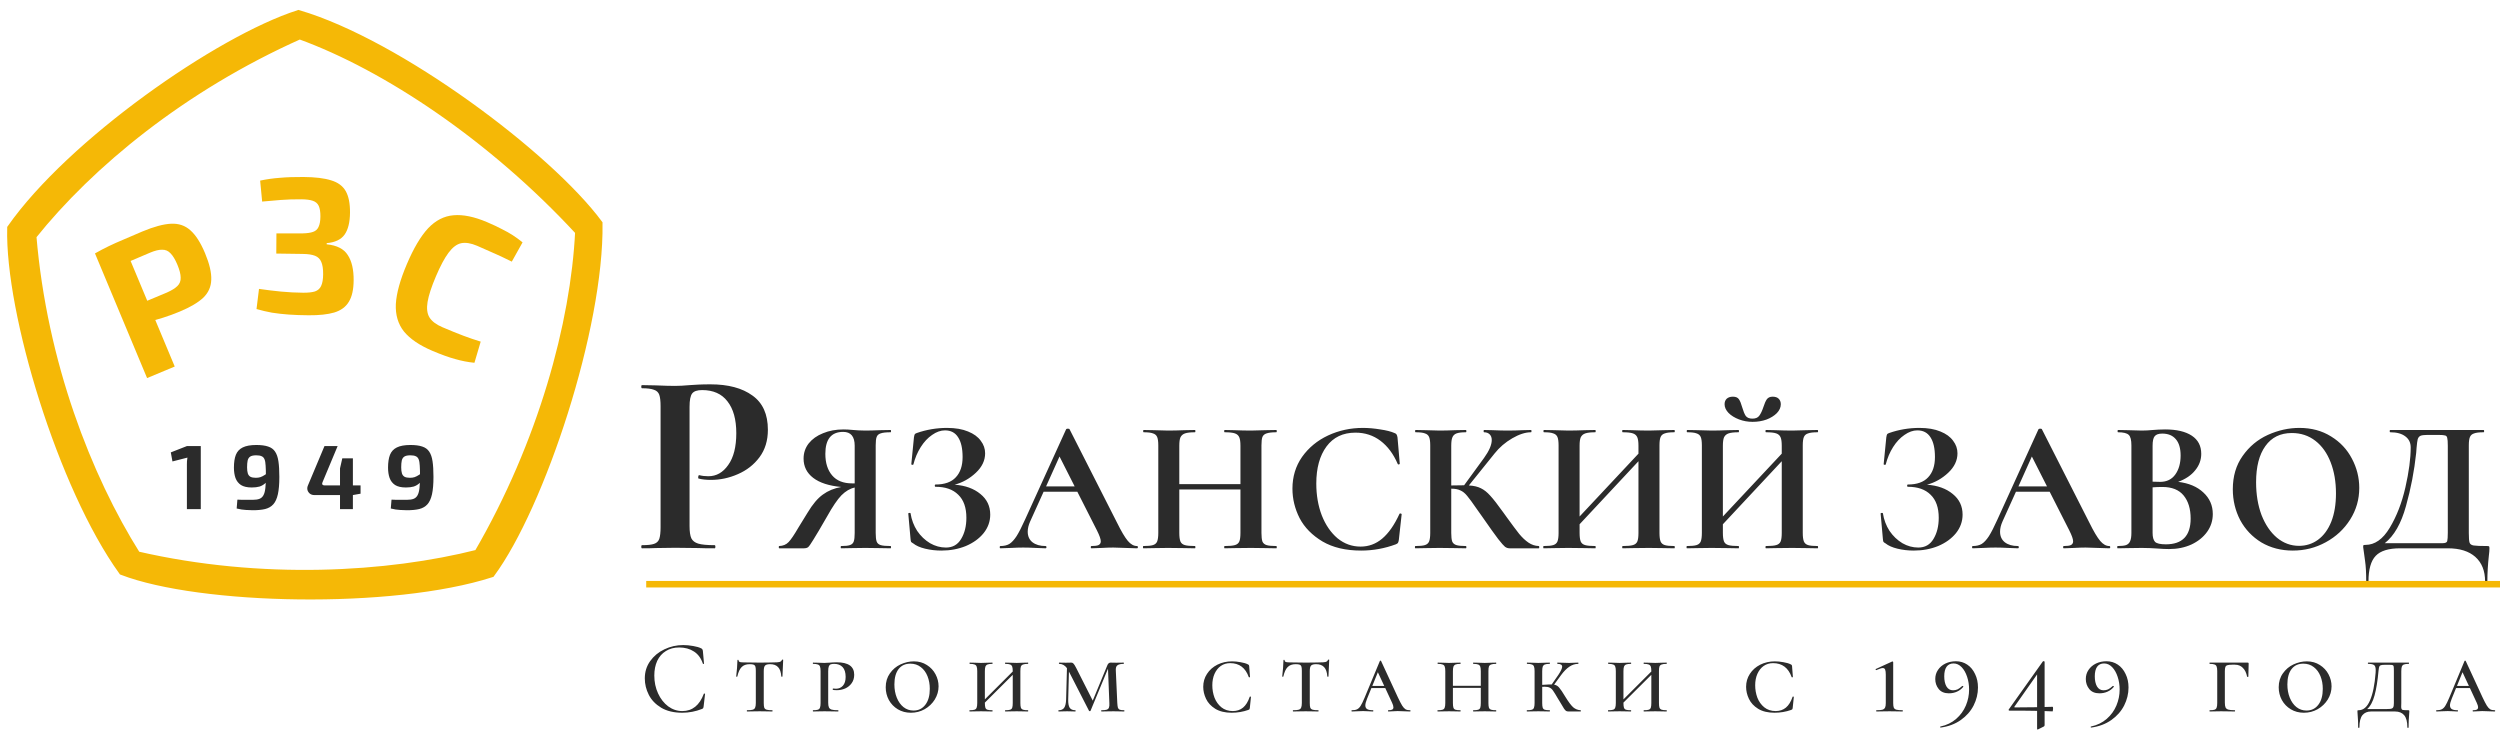
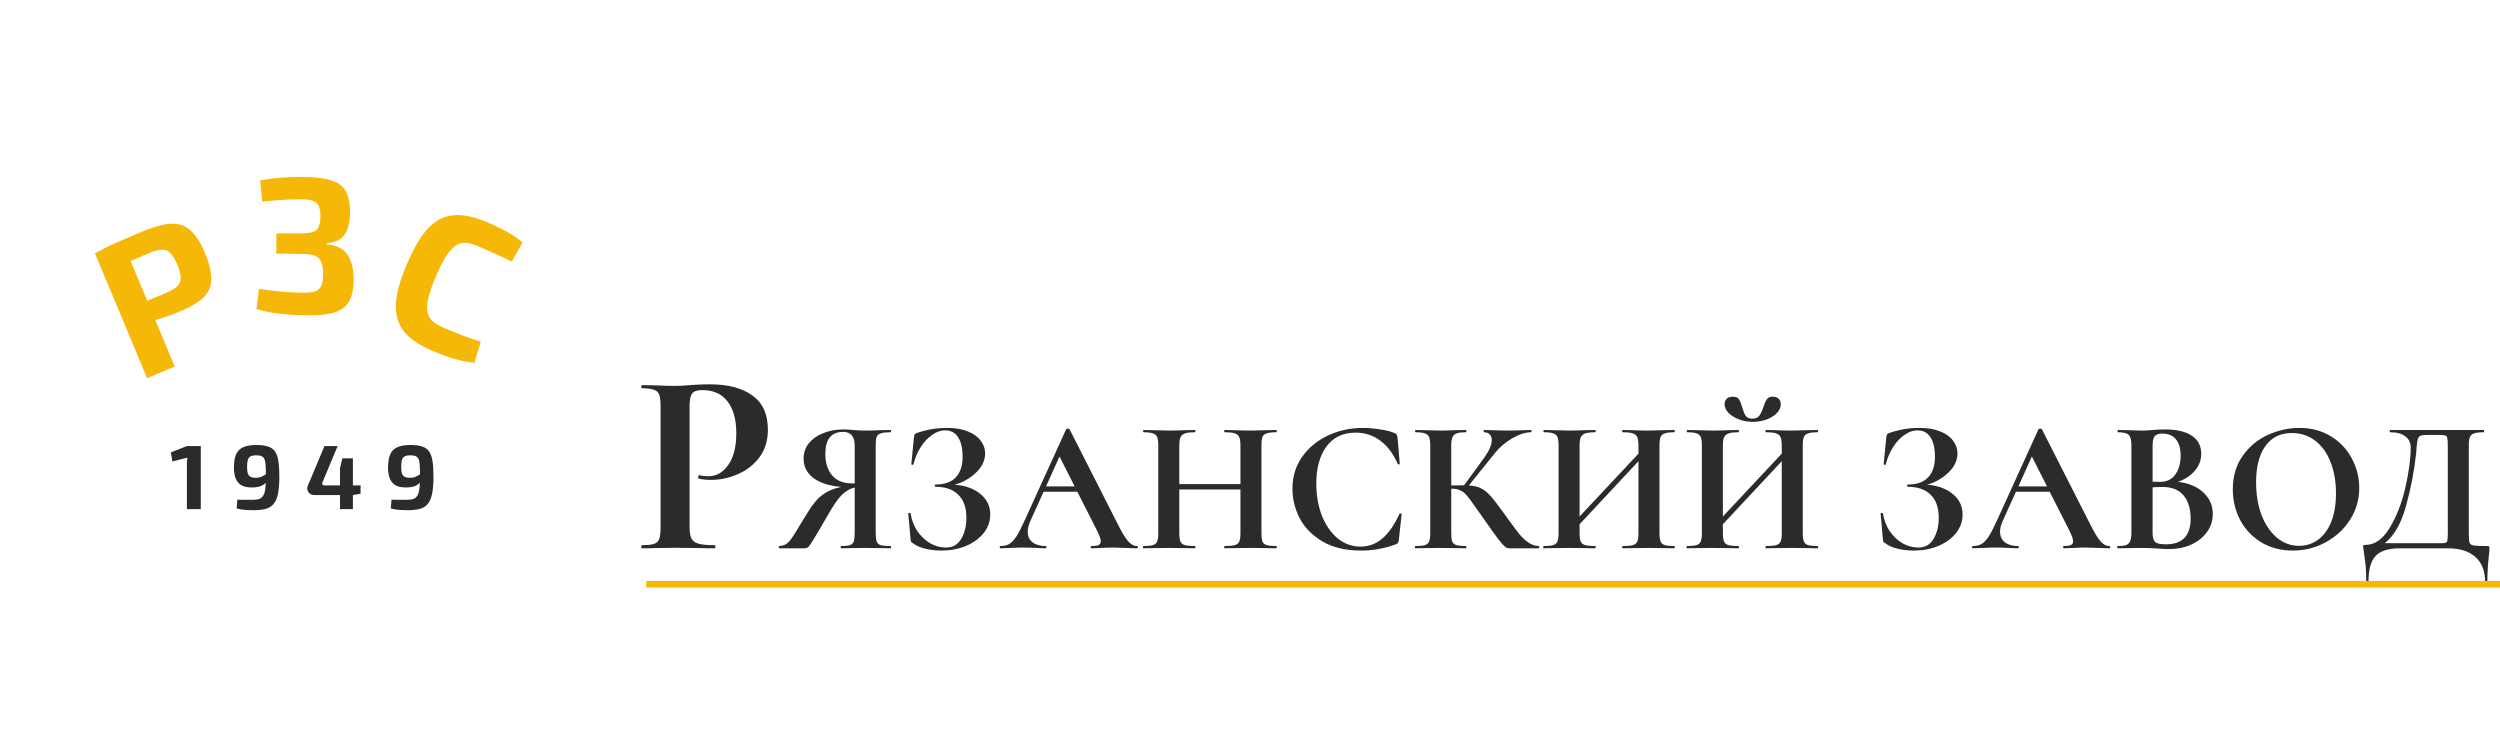
<svg xmlns="http://www.w3.org/2000/svg" width="383" height="113" viewBox="0 0 383 113" fill="none">
  <path d="M105.64 80.6C105.64 81.453 105.733 82.08 105.92 82.48C106.107 82.853 106.453 83.12 106.96 83.28C107.493 83.44 108.333 83.52 109.48 83.52C109.56 83.52 109.6 83.6 109.6 83.76C109.6 83.92 109.56 84 109.48 84C108.387 84 107.533 83.987 106.92 83.96L103.44 83.92L100.52 83.96C99.987 83.987 99.267 84 98.36 84C98.28 84 98.24 83.92 98.24 83.76C98.24 83.6 98.28 83.52 98.36 83.52C99.213 83.52 99.827 83.453 100.2 83.32C100.6 83.187 100.867 82.933 101 82.56C101.133 82.16 101.2 81.56 101.2 80.76V62.24C101.2 61.44 101.133 60.853 101 60.48C100.867 60.107 100.6 59.853 100.2 59.72C99.8 59.56 99.187 59.48 98.36 59.48C98.28 59.48 98.24 59.4 98.24 59.24C98.24 59.08 98.28 59 98.36 59L100.48 59.04C101.707 59.093 102.68 59.12 103.4 59.12C104.04 59.12 104.8 59.08 105.68 59C106.027 58.973 106.467 58.947 107 58.92C107.533 58.893 108.147 58.88 108.84 58.88C111.56 58.88 113.707 59.453 115.28 60.6C116.853 61.72 117.64 63.467 117.64 65.84C117.64 67.493 117.213 68.893 116.36 70.04C115.507 71.187 114.4 72.053 113.04 72.64C111.707 73.227 110.333 73.52 108.92 73.52C108.2 73.52 107.573 73.453 107.04 73.32C106.987 73.32 106.96 73.253 106.96 73.12C106.96 73.04 106.973 72.96 107 72.88C107.053 72.8 107.107 72.773 107.16 72.8C107.56 72.907 108.013 72.96 108.52 72.96C109.747 72.96 110.76 72.387 111.56 71.24C112.387 70.093 112.8 68.467 112.8 66.36C112.8 64.253 112.347 62.627 111.44 61.48C110.56 60.333 109.267 59.76 107.56 59.76C106.813 59.76 106.307 59.933 106.04 60.28C105.773 60.627 105.64 61.307 105.64 62.32V80.6ZM136.448 83.652C136.487 83.652 136.506 83.71 136.506 83.826C136.506 83.942 136.487 84 136.448 84C135.752 84 135.201 83.99 134.795 83.971L132.562 83.942L130.387 83.971C130.02 83.99 129.517 84 128.879 84C128.821 84 128.792 83.942 128.792 83.826C128.792 83.71 128.821 83.652 128.879 83.652C129.498 83.652 129.943 83.604 130.213 83.507C130.503 83.41 130.697 83.227 130.793 82.956C130.89 82.685 130.938 82.25 130.938 81.651V74.691C130.223 74.846 129.546 75.242 128.908 75.88C128.29 76.518 127.555 77.601 126.704 79.128C125.718 80.849 125.022 82.028 124.616 82.666C124.23 83.304 123.959 83.691 123.804 83.826C123.65 83.942 123.437 84 123.166 84H119.367C119.329 84 119.309 83.942 119.309 83.826C119.309 83.71 119.329 83.652 119.367 83.652C119.967 83.633 120.45 83.43 120.817 83.043C121.185 82.656 121.687 81.912 122.325 80.81L123.717 78.548C124.491 77.253 125.274 76.325 126.066 75.764C126.859 75.184 127.797 74.797 128.879 74.604C127.004 74.43 125.573 73.966 124.587 73.212C123.601 72.458 123.108 71.472 123.108 70.254C123.108 69.384 123.369 68.611 123.891 67.934C124.433 67.257 125.167 66.735 126.095 66.368C127.023 65.981 128.067 65.788 129.227 65.788C129.653 65.788 130.155 65.817 130.735 65.875C130.967 65.894 131.238 65.914 131.547 65.933C131.857 65.952 132.195 65.962 132.562 65.962C133.162 65.962 133.906 65.943 134.795 65.904L136.448 65.875C136.487 65.875 136.506 65.933 136.506 66.049C136.506 66.165 136.487 66.223 136.448 66.223C135.733 66.223 135.221 66.281 134.911 66.397C134.602 66.494 134.399 66.677 134.302 66.948C134.206 67.199 134.157 67.625 134.157 68.224V81.651C134.157 82.25 134.206 82.685 134.302 82.956C134.399 83.227 134.602 83.41 134.911 83.507C135.221 83.604 135.733 83.652 136.448 83.652ZM126.443 69.529C126.443 70.921 126.791 72.023 127.487 72.835C128.183 73.647 129.198 74.053 130.532 74.053H130.938V68.282C130.938 66.871 130.349 66.165 129.169 66.165C127.352 66.165 126.443 67.286 126.443 69.529ZM146.252 74.256C147.876 74.372 149.191 74.846 150.196 75.677C151.202 76.489 151.704 77.543 151.704 78.838C151.704 79.882 151.366 80.829 150.689 81.68C150.013 82.511 149.104 83.169 147.963 83.652C146.823 84.116 145.576 84.348 144.222 84.348C143.352 84.348 142.521 84.251 141.728 84.058C140.936 83.865 140.327 83.594 139.901 83.246C139.727 83.149 139.621 83.072 139.582 83.014C139.544 82.937 139.515 82.792 139.495 82.579L139.147 78.664C139.147 78.625 139.196 78.596 139.292 78.577C139.408 78.558 139.476 78.577 139.495 78.635C139.65 79.621 139.988 80.52 140.51 81.332C141.052 82.125 141.709 82.753 142.482 83.217C143.256 83.662 144.068 83.884 144.918 83.884C145.943 83.884 146.716 83.449 147.238 82.579C147.78 81.69 148.05 80.607 148.05 79.331C148.05 77.765 147.635 76.586 146.803 75.793C145.991 74.981 144.831 74.575 143.323 74.575C143.246 74.575 143.207 74.517 143.207 74.401C143.207 74.285 143.246 74.227 143.323 74.227C144.715 74.227 145.75 73.86 146.426 73.125C147.122 72.39 147.47 71.356 147.47 70.022C147.47 68.688 147.238 67.673 146.774 66.977C146.33 66.281 145.663 65.933 144.773 65.933C144.116 65.933 143.459 66.165 142.801 66.629C142.144 67.074 141.564 67.692 141.061 68.485C140.559 69.278 140.182 70.167 139.93 71.153C139.911 71.211 139.853 71.23 139.756 71.211C139.66 71.192 139.611 71.163 139.611 71.124L140.017 67.006C140.056 66.774 140.095 66.619 140.133 66.542C140.172 66.465 140.278 66.397 140.452 66.339C141.941 65.817 143.488 65.556 145.092 65.556C146.368 65.556 147.441 65.74 148.311 66.107C149.181 66.455 149.829 66.929 150.254 67.528C150.699 68.108 150.921 68.746 150.921 69.442C150.921 70.544 150.448 71.54 149.5 72.429C148.553 73.318 147.47 73.927 146.252 74.256ZM174.179 83.652C174.275 83.652 174.324 83.71 174.324 83.826C174.324 83.942 174.275 84 174.179 84C173.792 84 173.193 83.981 172.381 83.942C171.53 83.903 170.921 83.884 170.554 83.884C170.07 83.884 169.481 83.903 168.785 83.942C168.127 83.981 167.605 84 167.219 84C167.141 84 167.103 83.942 167.103 83.826C167.103 83.71 167.141 83.652 167.219 83.652C167.721 83.652 168.079 83.604 168.292 83.507C168.524 83.391 168.64 83.198 168.64 82.927C168.64 82.598 168.446 82.047 168.06 81.274L165.044 75.329H159.882L157.823 79.882C157.571 80.443 157.446 80.965 157.446 81.448C157.446 82.144 157.687 82.685 158.171 83.072C158.673 83.459 159.34 83.652 160.172 83.652C160.268 83.652 160.317 83.71 160.317 83.826C160.317 83.942 160.268 84 160.172 84C159.824 84 159.321 83.981 158.664 83.942C157.929 83.903 157.291 83.884 156.75 83.884C156.228 83.884 155.599 83.903 154.865 83.942C154.207 83.981 153.676 84 153.27 84C153.192 84 153.154 83.942 153.154 83.826C153.154 83.71 153.192 83.652 153.27 83.652C153.811 83.652 154.265 83.546 154.633 83.333C155 83.101 155.367 82.705 155.735 82.144C156.102 81.564 156.537 80.713 157.04 79.592L163.333 65.759C163.371 65.701 163.458 65.672 163.594 65.672C163.748 65.672 163.835 65.701 163.855 65.759L171.105 80.027C171.781 81.4 172.342 82.347 172.787 82.869C173.231 83.391 173.695 83.652 174.179 83.652ZM160.259 74.517H164.638L162.318 69.935L160.259 74.517ZM195.517 83.652C195.575 83.652 195.604 83.71 195.604 83.826C195.604 83.942 195.575 84 195.517 84C194.841 84 194.299 83.99 193.893 83.971L191.66 83.942L189.05 83.971C188.702 83.99 188.229 84 187.629 84C187.571 84 187.542 83.942 187.542 83.826C187.542 83.71 187.571 83.652 187.629 83.652C188.345 83.652 188.867 83.604 189.195 83.507C189.524 83.41 189.746 83.227 189.862 82.956C189.978 82.685 190.036 82.25 190.036 81.651V74.981H180.669V81.651C180.669 82.231 180.727 82.666 180.843 82.956C180.959 83.227 181.182 83.41 181.51 83.507C181.839 83.604 182.361 83.652 183.076 83.652C183.115 83.652 183.134 83.71 183.134 83.826C183.134 83.942 183.115 84 183.076 84C182.4 84 181.858 83.99 181.452 83.971L178.929 83.942L176.754 83.971C176.368 83.99 175.836 84 175.159 84C175.121 84 175.101 83.942 175.101 83.826C175.101 83.71 175.121 83.652 175.159 83.652C175.836 83.652 176.329 83.604 176.638 83.507C176.948 83.41 177.16 83.227 177.276 82.956C177.392 82.666 177.45 82.231 177.45 81.651V68.224C177.45 67.644 177.392 67.219 177.276 66.948C177.16 66.677 176.948 66.494 176.638 66.397C176.348 66.281 175.875 66.223 175.217 66.223C175.159 66.223 175.13 66.165 175.13 66.049C175.13 65.933 175.159 65.875 175.217 65.875L176.783 65.904C177.673 65.943 178.388 65.962 178.929 65.962C179.664 65.962 180.515 65.943 181.481 65.904L183.076 65.875C183.115 65.875 183.134 65.933 183.134 66.049C183.134 66.165 183.115 66.223 183.076 66.223C182.38 66.223 181.868 66.281 181.539 66.397C181.211 66.513 180.979 66.716 180.843 67.006C180.727 67.277 180.669 67.702 180.669 68.282V74.169H190.036V68.282C190.036 67.702 189.978 67.277 189.862 67.006C189.746 66.716 189.524 66.513 189.195 66.397C188.867 66.281 188.345 66.223 187.629 66.223C187.571 66.223 187.542 66.165 187.542 66.049C187.542 65.933 187.571 65.875 187.629 65.875L189.05 65.904C190.017 65.943 190.887 65.962 191.66 65.962C192.182 65.962 192.927 65.943 193.893 65.904L195.517 65.875C195.575 65.875 195.604 65.933 195.604 66.049C195.604 66.165 195.575 66.223 195.517 66.223C194.86 66.223 194.367 66.281 194.038 66.397C193.729 66.494 193.516 66.677 193.4 66.948C193.304 67.219 193.255 67.644 193.255 68.224V81.651C193.255 82.231 193.304 82.666 193.4 82.956C193.516 83.227 193.729 83.41 194.038 83.507C194.348 83.604 194.841 83.652 195.517 83.652ZM208.79 65.556C209.64 65.556 210.53 65.633 211.458 65.788C212.386 65.923 213.111 66.107 213.633 66.339C213.807 66.397 213.913 66.474 213.952 66.571C214.01 66.648 214.058 66.793 214.097 67.006L214.445 71.037C214.445 71.095 214.396 71.134 214.3 71.153C214.203 71.172 214.145 71.143 214.126 71.066C213.468 69.539 212.589 68.359 211.487 67.528C210.385 66.697 209.109 66.281 207.659 66.281C205.745 66.281 204.266 66.987 203.222 68.398C202.178 69.809 201.656 71.704 201.656 74.082C201.656 75.861 201.936 77.485 202.497 78.954C203.077 80.423 203.879 81.593 204.904 82.463C205.948 83.314 207.127 83.739 208.442 83.739C209.679 83.739 210.781 83.333 211.748 82.521C212.734 81.69 213.613 80.433 214.387 78.751C214.406 78.674 214.464 78.645 214.561 78.664C214.677 78.683 214.735 78.722 214.735 78.78L214.3 82.724C214.261 82.956 214.213 83.111 214.155 83.188C214.116 83.246 214.01 83.314 213.836 83.391C212.115 84.029 210.346 84.348 208.529 84.348C206.17 84.348 204.198 83.884 202.613 82.956C201.027 82.009 199.858 80.82 199.104 79.389C198.369 77.939 198.002 76.431 198.002 74.865C198.002 73.028 198.495 71.404 199.481 69.993C200.486 68.582 201.81 67.489 203.454 66.716C205.116 65.943 206.895 65.556 208.79 65.556ZM235.729 83.652C235.787 83.652 235.816 83.71 235.816 83.826C235.816 83.942 235.787 84 235.729 84H231.263C231.012 84 230.78 83.923 230.567 83.768C230.374 83.613 230.026 83.217 229.523 82.579C229.021 81.922 228.199 80.771 227.058 79.128L226.275 78.026C225.599 77.04 225.096 76.354 224.767 75.967C224.439 75.561 224.091 75.281 223.723 75.126C223.375 74.952 222.911 74.865 222.331 74.865V81.651C222.331 82.231 222.38 82.666 222.476 82.956C222.592 83.227 222.805 83.41 223.114 83.507C223.424 83.604 223.907 83.652 224.564 83.652C224.622 83.652 224.651 83.71 224.651 83.826C224.651 83.942 224.622 84 224.564 84C223.888 84 223.346 83.99 222.94 83.971L220.533 83.942L218.416 83.971C218.03 83.99 217.508 84 216.85 84C216.792 84 216.763 83.942 216.763 83.826C216.763 83.71 216.792 83.652 216.85 83.652C217.508 83.652 217.991 83.604 218.3 83.507C218.61 83.41 218.822 83.227 218.938 82.956C219.054 82.666 219.112 82.231 219.112 81.651V68.224C219.112 67.644 219.054 67.219 218.938 66.948C218.822 66.677 218.61 66.494 218.3 66.397C218.01 66.281 217.537 66.223 216.879 66.223C216.821 66.223 216.792 66.165 216.792 66.049C216.792 65.933 216.821 65.875 216.879 65.875L218.416 65.904C219.306 65.943 220.011 65.962 220.533 65.962C221.191 65.962 222.003 65.943 222.969 65.904L224.564 65.875C224.622 65.875 224.651 65.933 224.651 66.049C224.651 66.165 224.622 66.223 224.564 66.223C223.926 66.223 223.453 66.281 223.143 66.397C222.834 66.513 222.621 66.716 222.505 67.006C222.389 67.277 222.331 67.702 222.331 68.282V74.372C222.853 74.353 223.511 74.343 224.303 74.343L227.348 70.167C228.141 69.065 228.537 68.147 228.537 67.412C228.537 67.045 228.431 66.755 228.218 66.542C228.006 66.329 227.716 66.223 227.348 66.223C227.31 66.223 227.29 66.165 227.29 66.049C227.29 65.933 227.31 65.875 227.348 65.875L228.682 65.904C229.533 65.943 230.287 65.962 230.944 65.962C231.698 65.962 232.481 65.943 233.293 65.904L234.54 65.875C234.598 65.875 234.627 65.933 234.627 66.049C234.627 66.165 234.598 66.223 234.54 66.223C233.69 66.223 232.733 66.532 231.669 67.151C230.606 67.77 229.707 68.543 228.972 69.471L225.028 74.372C225.782 74.411 226.401 74.556 226.884 74.807C227.368 75.039 227.841 75.416 228.305 75.938C228.789 76.46 229.465 77.33 230.335 78.548L230.857 79.273C231.669 80.394 232.298 81.235 232.742 81.796C233.206 82.357 233.68 82.801 234.163 83.13C234.647 83.459 235.169 83.633 235.729 83.652ZM256.493 83.652C256.551 83.652 256.58 83.71 256.58 83.826C256.58 83.942 256.551 84 256.493 84C255.816 84 255.275 83.99 254.869 83.971L252.636 83.942L250.026 83.971C249.678 83.99 249.204 84 248.605 84C248.547 84 248.518 83.942 248.518 83.826C248.518 83.71 248.547 83.652 248.605 83.652C249.32 83.652 249.842 83.604 250.171 83.507C250.5 83.41 250.722 83.227 250.838 82.956C250.954 82.685 251.012 82.25 251.012 81.651V70.66L241.993 80.317V81.651C241.993 82.231 242.051 82.666 242.167 82.956C242.283 83.227 242.505 83.41 242.834 83.507C243.163 83.604 243.685 83.652 244.4 83.652C244.439 83.652 244.458 83.71 244.458 83.826C244.458 83.942 244.439 84 244.4 84C243.723 84 243.182 83.99 242.776 83.971L240.253 83.942L238.078 83.971C237.691 83.99 237.16 84 236.483 84C236.444 84 236.425 83.942 236.425 83.826C236.425 83.71 236.444 83.652 236.483 83.652C237.16 83.652 237.653 83.604 237.962 83.507C238.271 83.41 238.484 83.227 238.6 82.956C238.716 82.666 238.774 82.231 238.774 81.651V68.224C238.774 67.644 238.716 67.219 238.6 66.948C238.484 66.677 238.271 66.494 237.962 66.397C237.672 66.281 237.198 66.223 236.541 66.223C236.483 66.223 236.454 66.165 236.454 66.049C236.454 65.933 236.483 65.875 236.541 65.875L238.107 65.904C238.996 65.943 239.712 65.962 240.253 65.962C240.988 65.962 241.838 65.943 242.805 65.904L244.4 65.875C244.439 65.875 244.458 65.933 244.458 66.049C244.458 66.165 244.439 66.223 244.4 66.223C243.704 66.223 243.192 66.281 242.863 66.397C242.534 66.513 242.302 66.716 242.167 67.006C242.051 67.277 241.993 67.702 241.993 68.282V79.128L251.012 69.5V68.282C251.012 67.702 250.954 67.277 250.838 67.006C250.722 66.716 250.5 66.513 250.171 66.397C249.842 66.281 249.32 66.223 248.605 66.223C248.547 66.223 248.518 66.165 248.518 66.049C248.518 65.933 248.547 65.875 248.605 65.875L250.026 65.904C250.993 65.943 251.863 65.962 252.636 65.962C253.158 65.962 253.902 65.943 254.869 65.904L256.493 65.875C256.551 65.875 256.58 65.933 256.58 66.049C256.58 66.165 256.551 66.223 256.493 66.223C255.836 66.223 255.352 66.281 255.043 66.397C254.734 66.494 254.521 66.677 254.405 66.948C254.289 67.219 254.231 67.644 254.231 68.224V81.651C254.231 82.231 254.289 82.666 254.405 82.956C254.521 83.227 254.734 83.41 255.043 83.507C255.352 83.604 255.836 83.652 256.493 83.652ZM268.498 64.628C267.763 64.628 267.067 64.502 266.41 64.251C265.752 64 265.221 63.671 264.815 63.265C264.409 62.84 264.206 62.395 264.206 61.931C264.206 61.583 264.312 61.303 264.525 61.09C264.757 60.877 265.076 60.771 265.482 60.771C265.926 60.771 266.236 60.906 266.41 61.177C266.584 61.428 266.748 61.834 266.903 62.395C267.077 62.994 267.26 63.439 267.454 63.729C267.666 64 268.005 64.135 268.469 64.135C268.952 64.135 269.3 63.99 269.513 63.7C269.745 63.391 269.957 62.946 270.151 62.366C270.325 61.825 270.499 61.428 270.673 61.177C270.866 60.906 271.166 60.771 271.572 60.771C271.978 60.771 272.287 60.877 272.5 61.09C272.712 61.303 272.819 61.583 272.819 61.931C272.819 62.414 272.616 62.869 272.21 63.294C271.804 63.7 271.272 64.029 270.615 64.28C269.957 64.512 269.252 64.628 268.498 64.628ZM278.445 83.652C278.503 83.652 278.532 83.71 278.532 83.826C278.532 83.942 278.503 84 278.445 84C277.768 84 277.227 83.99 276.821 83.971L274.588 83.942L271.978 83.971C271.63 83.99 271.156 84 270.557 84C270.499 84 270.47 83.942 270.47 83.826C270.47 83.71 270.499 83.652 270.557 83.652C271.272 83.652 271.794 83.604 272.123 83.507C272.451 83.41 272.674 83.227 272.79 82.956C272.906 82.685 272.964 82.25 272.964 81.651V70.66L263.945 80.317V81.651C263.945 82.231 264.003 82.666 264.119 82.956C264.235 83.227 264.457 83.41 264.786 83.507C265.114 83.604 265.636 83.652 266.352 83.652C266.39 83.652 266.41 83.71 266.41 83.826C266.41 83.942 266.39 84 266.352 84C265.675 84 265.134 83.99 264.728 83.971L262.205 83.942L260.03 83.971C259.643 83.99 259.111 84 258.435 84C258.396 84 258.377 83.942 258.377 83.826C258.377 83.71 258.396 83.652 258.435 83.652C259.111 83.652 259.604 83.604 259.914 83.507C260.223 83.41 260.436 83.227 260.552 82.956C260.668 82.666 260.726 82.231 260.726 81.651V68.224C260.726 67.644 260.668 67.219 260.552 66.948C260.436 66.677 260.223 66.494 259.914 66.397C259.624 66.281 259.15 66.223 258.493 66.223C258.435 66.223 258.406 66.165 258.406 66.049C258.406 65.933 258.435 65.875 258.493 65.875L260.059 65.904C260.948 65.943 261.663 65.962 262.205 65.962C262.939 65.962 263.79 65.943 264.757 65.904L266.352 65.875C266.39 65.875 266.41 65.933 266.41 66.049C266.41 66.165 266.39 66.223 266.352 66.223C265.656 66.223 265.143 66.281 264.815 66.397C264.486 66.513 264.254 66.716 264.119 67.006C264.003 67.277 263.945 67.702 263.945 68.282V79.128L272.964 69.5V68.282C272.964 67.702 272.906 67.277 272.79 67.006C272.674 66.716 272.451 66.513 272.123 66.397C271.794 66.281 271.272 66.223 270.557 66.223C270.499 66.223 270.47 66.165 270.47 66.049C270.47 65.933 270.499 65.875 270.557 65.875L271.978 65.904C272.944 65.943 273.814 65.962 274.588 65.962C275.11 65.962 275.854 65.943 276.821 65.904L278.445 65.875C278.503 65.875 278.532 65.933 278.532 66.049C278.532 66.165 278.503 66.223 278.445 66.223C277.787 66.223 277.304 66.281 276.995 66.397C276.685 66.494 276.473 66.677 276.357 66.948C276.241 67.219 276.183 67.644 276.183 68.224V81.651C276.183 82.231 276.241 82.666 276.357 82.956C276.473 83.227 276.685 83.41 276.995 83.507C277.304 83.604 277.787 83.652 278.445 83.652ZM295.216 74.256C296.84 74.372 298.155 74.846 299.16 75.677C300.165 76.489 300.668 77.543 300.668 78.838C300.668 79.882 300.33 80.829 299.653 81.68C298.976 82.511 298.068 83.169 296.927 83.652C295.786 84.116 294.539 84.348 293.186 84.348C292.316 84.348 291.485 84.251 290.692 84.058C289.899 83.865 289.29 83.594 288.865 83.246C288.691 83.149 288.585 83.072 288.546 83.014C288.507 82.937 288.478 82.792 288.459 82.579L288.111 78.664C288.111 78.625 288.159 78.596 288.256 78.577C288.372 78.558 288.44 78.577 288.459 78.635C288.614 79.621 288.952 80.52 289.474 81.332C290.015 82.125 290.673 82.753 291.446 83.217C292.219 83.662 293.031 83.884 293.882 83.884C294.907 83.884 295.68 83.449 296.202 82.579C296.743 81.69 297.014 80.607 297.014 79.331C297.014 77.765 296.598 76.586 295.767 75.793C294.955 74.981 293.795 74.575 292.287 74.575C292.21 74.575 292.171 74.517 292.171 74.401C292.171 74.285 292.21 74.227 292.287 74.227C293.679 74.227 294.713 73.86 295.39 73.125C296.086 72.39 296.434 71.356 296.434 70.022C296.434 68.688 296.202 67.673 295.738 66.977C295.293 66.281 294.626 65.933 293.737 65.933C293.08 65.933 292.422 66.165 291.765 66.629C291.108 67.074 290.528 67.692 290.025 68.485C289.522 69.278 289.145 70.167 288.894 71.153C288.875 71.211 288.817 71.23 288.72 71.211C288.623 71.192 288.575 71.163 288.575 71.124L288.981 67.006C289.02 66.774 289.058 66.619 289.097 66.542C289.136 66.465 289.242 66.397 289.416 66.339C290.905 65.817 292.451 65.556 294.056 65.556C295.332 65.556 296.405 65.74 297.275 66.107C298.145 66.455 298.793 66.929 299.218 67.528C299.663 68.108 299.885 68.746 299.885 69.442C299.885 70.544 299.411 71.54 298.464 72.429C297.517 73.318 296.434 73.927 295.216 74.256ZM323.142 83.652C323.239 83.652 323.287 83.71 323.287 83.826C323.287 83.942 323.239 84 323.142 84C322.756 84 322.156 83.981 321.344 83.942C320.494 83.903 319.885 83.884 319.517 83.884C319.034 83.884 318.444 83.903 317.748 83.942C317.091 83.981 316.569 84 316.182 84C316.105 84 316.066 83.942 316.066 83.826C316.066 83.71 316.105 83.652 316.182 83.652C316.685 83.652 317.043 83.604 317.255 83.507C317.487 83.391 317.603 83.198 317.603 82.927C317.603 82.598 317.41 82.047 317.023 81.274L314.007 75.329H308.845L306.786 79.882C306.535 80.443 306.409 80.965 306.409 81.448C306.409 82.144 306.651 82.685 307.134 83.072C307.637 83.459 308.304 83.652 309.135 83.652C309.232 83.652 309.28 83.71 309.28 83.826C309.28 83.942 309.232 84 309.135 84C308.787 84 308.285 83.981 307.627 83.942C306.893 83.903 306.255 83.884 305.713 83.884C305.191 83.884 304.563 83.903 303.828 83.942C303.171 83.981 302.639 84 302.233 84C302.156 84 302.117 83.942 302.117 83.826C302.117 83.71 302.156 83.652 302.233 83.652C302.775 83.652 303.229 83.546 303.596 83.333C303.964 83.101 304.331 82.705 304.698 82.144C305.066 81.564 305.501 80.713 306.003 79.592L312.296 65.759C312.335 65.701 312.422 65.672 312.557 65.672C312.712 65.672 312.799 65.701 312.818 65.759L320.068 80.027C320.745 81.4 321.306 82.347 321.75 82.869C322.195 83.391 322.659 83.652 323.142 83.652ZM309.222 74.517H313.601L311.281 69.935L309.222 74.517ZM333.693 73.821C335.317 74.014 336.603 74.556 337.55 75.445C338.517 76.334 339 77.436 339 78.751C339 79.756 338.71 80.665 338.13 81.477C337.55 82.289 336.748 82.937 335.723 83.42C334.698 83.884 333.558 84.116 332.301 84.116C331.76 84.116 331.141 84.087 330.445 84.029C330.174 84.01 329.836 83.99 329.43 83.971C329.043 83.952 328.608 83.942 328.125 83.942L326.008 83.971C325.621 83.99 325.099 84 324.442 84C324.384 84 324.355 83.942 324.355 83.826C324.355 83.71 324.384 83.652 324.442 83.652C325.003 83.652 325.428 83.604 325.718 83.507C326.008 83.391 326.211 83.198 326.327 82.927C326.462 82.637 326.53 82.212 326.53 81.651V68.224C326.53 67.412 326.395 66.88 326.124 66.629C325.853 66.358 325.302 66.223 324.471 66.223C324.432 66.223 324.413 66.165 324.413 66.049C324.413 65.933 324.432 65.875 324.471 65.875L326.008 65.904C326.897 65.943 327.603 65.962 328.125 65.962C328.666 65.962 329.227 65.933 329.807 65.875C330 65.856 330.29 65.836 330.677 65.817C331.064 65.798 331.402 65.788 331.692 65.788C333.451 65.788 334.814 66.107 335.781 66.745C336.748 67.383 337.231 68.311 337.231 69.529C337.231 70.457 336.922 71.298 336.303 72.052C335.704 72.806 334.834 73.396 333.693 73.821ZM331.257 66.426C330.696 66.426 330.31 66.561 330.097 66.832C329.884 67.083 329.778 67.567 329.778 68.282V73.792L330.938 73.821C331.943 73.821 332.717 73.444 333.258 72.69C333.799 71.936 334.07 70.969 334.07 69.79C334.07 68.688 333.828 67.857 333.345 67.296C332.862 66.716 332.166 66.426 331.257 66.426ZM331.808 83.391C334.341 83.391 335.607 82.076 335.607 79.447C335.607 77.958 335.249 76.779 334.534 75.909C333.819 75.039 332.736 74.604 331.286 74.604C330.725 74.604 330.223 74.623 329.778 74.662V81.651C329.778 82.289 329.904 82.743 330.155 83.014C330.406 83.265 330.957 83.391 331.808 83.391ZM351.259 84.348C349.461 84.348 347.856 83.932 346.445 83.101C345.053 82.25 343.97 81.11 343.197 79.679C342.443 78.229 342.066 76.653 342.066 74.952C342.066 72.961 342.569 71.259 343.574 69.848C344.579 68.417 345.865 67.344 347.431 66.629C349.016 65.914 350.631 65.556 352.274 65.556C354.111 65.556 355.725 65.991 357.117 66.861C358.509 67.712 359.572 68.843 360.307 70.254C361.061 71.665 361.438 73.164 361.438 74.749C361.438 76.508 360.974 78.123 360.046 79.592C359.118 81.061 357.871 82.221 356.305 83.072C354.758 83.923 353.076 84.348 351.259 84.348ZM352.216 83.623C353.299 83.623 354.265 83.314 355.116 82.695C355.986 82.057 356.663 81.139 357.146 79.94C357.629 78.722 357.871 77.272 357.871 75.59C357.871 73.811 357.6 72.226 357.059 70.834C356.518 69.423 355.735 68.321 354.71 67.528C353.685 66.735 352.487 66.339 351.114 66.339C349.355 66.339 348.001 67.006 347.054 68.34C346.107 69.655 345.633 71.501 345.633 73.879C345.633 75.754 345.913 77.436 346.474 78.925C347.054 80.394 347.837 81.545 348.823 82.376C349.828 83.207 350.959 83.623 352.216 83.623ZM381.035 83.652C381.209 83.652 381.305 83.671 381.325 83.71C381.363 83.729 381.383 83.826 381.383 84C381.383 84.309 381.354 84.677 381.296 85.102C381.141 86.494 381.064 87.818 381.064 89.075C381.064 89.172 381.006 89.22 380.89 89.22C380.774 89.22 380.716 89.172 380.716 89.075C380.716 87.47 380.223 86.223 379.237 85.334C378.251 84.445 376.839 84 375.003 84H367.695C365.935 84 364.688 84.387 363.954 85.16C363.219 85.933 362.852 87.238 362.852 89.075C362.852 89.172 362.794 89.22 362.678 89.22C362.562 89.22 362.504 89.172 362.504 89.075C362.504 87.76 362.446 86.716 362.33 85.943C362.233 85.189 362.175 84.764 362.156 84.667C362.078 84.164 362.04 83.884 362.04 83.826C362.04 83.652 362.049 83.555 362.069 83.536C362.107 83.497 362.214 83.478 362.388 83.478C363.818 83.478 365.056 82.608 366.1 80.868C367.163 79.109 367.965 77.04 368.507 74.662C369.048 72.284 369.319 70.244 369.319 68.543C369.319 67.828 369.048 67.267 368.507 66.861C367.965 66.436 367.192 66.223 366.187 66.223C366.129 66.223 366.1 66.165 366.1 66.049C366.1 65.933 366.129 65.875 366.187 65.875H380.484C380.542 65.875 380.571 65.933 380.571 66.049C380.571 66.165 380.542 66.223 380.484 66.223C379.826 66.223 379.343 66.281 379.034 66.397C378.724 66.494 378.512 66.677 378.396 66.948C378.28 67.219 378.222 67.644 378.222 68.224V81.651C378.222 82.405 378.26 82.898 378.338 83.13C378.415 83.362 378.618 83.507 378.947 83.565C379.295 83.623 379.991 83.652 381.035 83.652ZM375.003 68.282C375.003 67.683 374.974 67.286 374.916 67.093C374.877 66.88 374.771 66.755 374.597 66.716C374.423 66.658 374.075 66.629 373.553 66.629H371.871C371.368 66.629 371.01 66.677 370.798 66.774C370.604 66.871 370.469 67.045 370.392 67.296C370.334 67.528 370.276 67.963 370.218 68.601C370.218 68.736 370.198 68.997 370.16 69.384C369.87 72.129 369.348 74.846 368.594 77.533C367.859 80.201 366.776 82.096 365.346 83.217H373.408C373.524 83.217 373.785 83.217 374.191 83.217C374.616 83.217 374.858 83.111 374.916 82.898C374.974 82.666 375.003 82.231 375.003 81.593V68.282Z" fill="#2B2B2B" />
-   <path d="M104.672 98.824C105.163 98.824 105.669 98.872 106.192 98.968C106.715 99.053 107.131 99.176 107.44 99.336C107.525 99.379 107.579 99.427 107.6 99.48C107.632 99.523 107.659 99.603 107.68 99.72L107.856 101.656C107.856 101.688 107.829 101.709 107.776 101.72C107.723 101.72 107.691 101.704 107.68 101.672C107.403 100.84 106.949 100.221 106.32 99.816C105.691 99.4 104.933 99.192 104.048 99.192C103.269 99.192 102.592 99.373 102.016 99.736C101.44 100.088 100.997 100.589 100.688 101.24C100.389 101.891 100.24 102.643 100.24 103.496C100.24 104.488 100.432 105.4 100.816 106.232C101.2 107.064 101.717 107.725 102.368 108.216C103.029 108.696 103.749 108.936 104.528 108.936C106.064 108.936 107.163 108.056 107.824 106.296C107.824 106.264 107.845 106.248 107.888 106.248C107.92 106.248 107.947 106.253 107.968 106.264C108 106.275 108.016 106.291 108.016 106.312L107.792 108.248C107.771 108.376 107.744 108.461 107.712 108.504C107.691 108.536 107.632 108.573 107.536 108.616C106.555 109 105.552 109.192 104.528 109.192C103.237 109.192 102.16 108.936 101.296 108.424C100.432 107.901 99.797 107.24 99.392 106.44C98.987 105.64 98.784 104.803 98.784 103.928C98.784 102.936 99.056 102.056 99.6 101.288C100.155 100.509 100.88 99.907 101.776 99.48C102.683 99.043 103.648 98.824 104.672 98.824ZM114.847 101.752C114.314 101.752 113.903 101.901 113.615 102.2C113.327 102.488 113.108 102.968 112.959 103.64C112.959 103.661 112.927 103.672 112.863 103.672C112.81 103.672 112.783 103.661 112.783 103.64C112.826 103.309 112.868 102.883 112.911 102.36C112.954 101.837 112.975 101.437 112.975 101.16C112.975 101.107 113.002 101.08 113.055 101.08C113.119 101.08 113.151 101.107 113.151 101.16C113.151 101.299 113.231 101.389 113.391 101.432C113.551 101.464 113.754 101.48 113.999 101.48C114.916 101.501 115.722 101.512 116.415 101.512L117.807 101.496C117.988 101.485 118.234 101.48 118.543 101.48C118.948 101.48 119.242 101.459 119.423 101.416C119.615 101.363 119.738 101.256 119.791 101.096C119.812 101.064 119.85 101.048 119.903 101.048C119.956 101.048 119.983 101.064 119.983 101.096C119.908 102.472 119.871 103.32 119.871 103.64C119.871 103.661 119.839 103.672 119.775 103.672C119.722 103.672 119.695 103.661 119.695 103.64C119.652 102.989 119.492 102.515 119.215 102.216C118.938 101.907 118.527 101.752 117.983 101.752C117.588 101.752 117.327 101.827 117.199 101.976C117.071 102.115 117.007 102.392 117.007 102.808V107.704C117.007 108.035 117.034 108.275 117.087 108.424C117.151 108.573 117.274 108.675 117.455 108.728C117.636 108.781 117.924 108.808 118.319 108.808C118.34 108.808 118.351 108.84 118.351 108.904C118.351 108.968 118.34 109 118.319 109C117.967 109 117.695 108.995 117.503 108.984L116.383 108.968L115.279 108.984C115.076 108.995 114.799 109 114.447 109C114.426 109 114.415 108.968 114.415 108.904C114.415 108.84 114.426 108.808 114.447 108.808C114.842 108.808 115.13 108.781 115.311 108.728C115.492 108.675 115.615 108.573 115.679 108.424C115.754 108.264 115.791 108.024 115.791 107.704V102.776C115.791 102.477 115.77 102.259 115.727 102.12C115.684 101.981 115.599 101.885 115.471 101.832C115.343 101.779 115.135 101.752 114.847 101.752ZM126.88 107.64C126.88 107.971 126.917 108.216 126.992 108.376C127.067 108.536 127.205 108.648 127.408 108.712C127.621 108.776 127.952 108.808 128.4 108.808C128.432 108.808 128.448 108.84 128.448 108.904C128.448 108.968 128.432 109 128.4 109C128.016 109 127.712 108.995 127.488 108.984L126.304 108.968L125.312 108.984C125.131 108.995 124.88 109 124.56 109C124.539 109 124.528 108.968 124.528 108.904C124.528 108.84 124.539 108.808 124.56 108.808C124.891 108.808 125.136 108.781 125.296 108.728C125.456 108.675 125.563 108.573 125.616 108.424C125.68 108.264 125.712 108.024 125.712 107.704V102.808C125.712 102.488 125.68 102.253 125.616 102.104C125.563 101.955 125.456 101.853 125.296 101.8C125.136 101.736 124.891 101.704 124.56 101.704C124.539 101.704 124.528 101.672 124.528 101.608C124.528 101.544 124.539 101.512 124.56 101.512L125.296 101.528C125.723 101.549 126.053 101.56 126.288 101.56C126.555 101.56 126.859 101.544 127.2 101.512C127.317 101.501 127.456 101.491 127.616 101.48C127.787 101.469 127.973 101.464 128.176 101.464C129.968 101.464 130.864 102.099 130.864 103.368C130.864 103.88 130.731 104.317 130.464 104.68C130.208 105.032 129.877 105.299 129.472 105.48C129.067 105.651 128.645 105.736 128.208 105.736C127.952 105.736 127.755 105.72 127.616 105.688C127.584 105.667 127.568 105.629 127.568 105.576C127.568 105.512 127.595 105.48 127.648 105.48C127.712 105.48 127.776 105.485 127.84 105.496C127.915 105.507 127.995 105.512 128.08 105.512C128.507 105.512 128.859 105.357 129.136 105.048C129.413 104.739 129.552 104.291 129.552 103.704C129.552 103.032 129.397 102.531 129.088 102.2C128.779 101.869 128.347 101.704 127.792 101.704C127.557 101.704 127.376 101.731 127.248 101.784C127.131 101.827 127.04 101.928 126.976 102.088C126.912 102.248 126.88 102.499 126.88 102.84V107.64ZM139.549 109.192C138.803 109.192 138.136 109.016 137.549 108.664C136.963 108.312 136.504 107.837 136.173 107.24C135.853 106.643 135.693 105.992 135.693 105.288C135.693 104.467 135.907 103.757 136.333 103.16C136.76 102.552 137.304 102.093 137.965 101.784C138.637 101.475 139.32 101.32 140.013 101.32C140.76 101.32 141.421 101.507 141.997 101.88C142.573 102.243 143.016 102.717 143.325 103.304C143.635 103.891 143.789 104.504 143.789 105.144C143.789 105.859 143.597 106.531 143.213 107.16C142.829 107.779 142.312 108.275 141.661 108.648C141.021 109.011 140.317 109.192 139.549 109.192ZM139.949 108.856C140.707 108.856 141.309 108.563 141.757 107.976C142.216 107.389 142.445 106.573 142.445 105.528C142.445 104.824 142.328 104.179 142.093 103.592C141.859 103.005 141.517 102.541 141.069 102.2C140.621 101.848 140.088 101.672 139.469 101.672C138.691 101.672 138.088 101.949 137.661 102.504C137.235 103.059 137.021 103.843 137.021 104.856C137.021 105.603 137.144 106.28 137.389 106.888C137.635 107.496 137.976 107.976 138.413 108.328C138.861 108.68 139.373 108.856 139.949 108.856ZM157.489 108.808C157.51 108.808 157.521 108.84 157.521 108.904C157.521 108.968 157.51 109 157.489 109C157.169 109 156.918 108.995 156.737 108.984L155.761 108.968L154.737 108.984C154.566 108.995 154.326 109 154.017 109C153.985 109 153.969 108.968 153.969 108.904C153.969 108.84 153.985 108.808 154.017 108.808C154.358 108.808 154.604 108.781 154.753 108.728C154.913 108.675 155.02 108.573 155.073 108.424C155.126 108.264 155.153 108.024 155.153 107.704V103.384L150.881 107.64V107.704C150.881 108.024 150.908 108.264 150.961 108.424C151.014 108.573 151.116 108.675 151.265 108.728C151.425 108.781 151.676 108.808 152.017 108.808C152.049 108.808 152.065 108.84 152.065 108.904C152.065 108.968 152.049 109 152.017 109C151.708 109 151.468 108.995 151.297 108.984L150.289 108.968L149.297 108.984C149.116 108.995 148.865 109 148.545 109C148.524 109 148.513 108.968 148.513 108.904C148.513 108.84 148.524 108.808 148.545 108.808C148.886 108.808 149.137 108.781 149.297 108.728C149.457 108.675 149.564 108.573 149.617 108.424C149.681 108.264 149.713 108.024 149.713 107.704V102.808C149.713 102.488 149.681 102.253 149.617 102.104C149.564 101.955 149.457 101.853 149.297 101.8C149.148 101.736 148.908 101.704 148.577 101.704C148.545 101.704 148.529 101.672 148.529 101.608C148.529 101.544 148.545 101.512 148.577 101.512L149.297 101.528C149.702 101.549 150.033 101.56 150.289 101.56C150.545 101.56 150.886 101.549 151.313 101.528L152.017 101.512C152.049 101.512 152.065 101.544 152.065 101.608C152.065 101.672 152.049 101.704 152.017 101.704C151.686 101.704 151.441 101.736 151.281 101.8C151.132 101.864 151.025 101.976 150.961 102.136C150.908 102.285 150.881 102.52 150.881 102.84V107.144L155.153 102.872V102.84C155.153 102.52 155.126 102.285 155.073 102.136C155.02 101.976 154.913 101.864 154.753 101.8C154.593 101.736 154.348 101.704 154.017 101.704C153.985 101.704 153.969 101.672 153.969 101.608C153.969 101.544 153.985 101.512 154.017 101.512L154.737 101.528C155.142 101.549 155.484 101.56 155.761 101.56C156.006 101.56 156.332 101.549 156.737 101.528L157.489 101.512C157.51 101.512 157.521 101.544 157.521 101.608C157.521 101.672 157.51 101.704 157.489 101.704C157.148 101.704 156.897 101.736 156.737 101.8C156.577 101.853 156.465 101.955 156.401 102.104C156.348 102.253 156.321 102.488 156.321 102.808V107.704C156.321 108.024 156.348 108.264 156.401 108.424C156.465 108.573 156.577 108.675 156.737 108.728C156.897 108.781 157.148 108.808 157.489 108.808ZM172.225 108.808C172.246 108.808 172.257 108.84 172.257 108.904C172.257 108.968 172.246 109 172.225 109C171.926 109 171.692 108.995 171.521 108.984L170.577 108.968L169.489 108.984C169.308 108.995 169.057 109 168.737 109C168.716 109 168.705 108.968 168.705 108.904C168.705 108.84 168.716 108.808 168.737 108.808C169.1 108.808 169.366 108.781 169.537 108.728C169.718 108.664 169.836 108.557 169.889 108.408C169.953 108.259 169.974 108.024 169.953 107.704L169.745 102.44L167.073 108.888C167.052 108.931 167.014 108.952 166.961 108.952C166.897 108.952 166.854 108.931 166.833 108.888L163.761 102.888L163.649 107.16C163.638 107.747 163.713 108.168 163.873 108.424C164.044 108.68 164.332 108.808 164.737 108.808C164.769 108.808 164.785 108.84 164.785 108.904C164.785 108.968 164.769 109 164.737 109C164.502 109 164.321 108.995 164.193 108.984L163.473 108.968L162.769 108.984C162.63 108.995 162.433 109 162.177 109C162.156 109 162.145 108.968 162.145 108.904C162.145 108.84 162.156 108.808 162.177 108.808C162.572 108.808 162.854 108.685 163.025 108.44C163.206 108.184 163.308 107.757 163.329 107.16L163.457 102.36C163.137 101.923 162.742 101.704 162.273 101.704C162.241 101.704 162.225 101.672 162.225 101.608C162.225 101.544 162.241 101.512 162.273 101.512L163.297 101.528L164.129 101.512C164.268 101.512 164.38 101.565 164.465 101.672C164.561 101.768 164.7 101.992 164.881 102.344L167.409 107.336L169.649 101.912C169.692 101.795 169.756 101.699 169.841 101.624C169.937 101.549 170.033 101.512 170.129 101.512L171.025 101.528L172.145 101.512C172.166 101.512 172.177 101.544 172.177 101.608C172.177 101.672 172.166 101.704 172.145 101.704C171.697 101.704 171.377 101.779 171.185 101.928C170.993 102.067 170.913 102.349 170.945 102.776L171.169 107.704C171.19 108.035 171.222 108.275 171.265 108.424C171.318 108.573 171.414 108.675 171.553 108.728C171.692 108.781 171.916 108.808 172.225 108.808ZM188.751 101.32C189.157 101.32 189.589 101.363 190.047 101.448C190.517 101.523 190.895 101.635 191.183 101.784C191.258 101.816 191.306 101.848 191.327 101.88C191.349 101.912 191.365 101.971 191.375 102.056L191.503 103.704C191.503 103.736 191.471 103.757 191.407 103.768C191.354 103.779 191.322 103.763 191.311 103.72C190.799 102.301 189.85 101.592 188.463 101.592C187.919 101.592 187.439 101.736 187.023 102.024C186.618 102.312 186.298 102.717 186.063 103.24C185.839 103.752 185.727 104.333 185.727 104.984C185.727 105.645 185.839 106.28 186.063 106.888C186.298 107.485 186.65 107.976 187.119 108.36C187.599 108.744 188.181 108.936 188.863 108.936C189.482 108.936 190.005 108.76 190.431 108.408C190.858 108.056 191.199 107.507 191.455 106.76C191.466 106.717 191.498 106.701 191.551 106.712C191.615 106.723 191.647 106.744 191.647 106.776L191.471 108.472C191.461 108.557 191.445 108.616 191.423 108.648C191.402 108.68 191.343 108.717 191.247 108.76C190.426 109.048 189.573 109.192 188.687 109.192C187.674 109.192 186.837 108.989 186.175 108.584C185.525 108.179 185.055 107.672 184.767 107.064C184.479 106.456 184.335 105.843 184.335 105.224C184.335 104.488 184.527 103.827 184.911 103.24C185.295 102.643 185.823 102.173 186.495 101.832C187.178 101.491 187.93 101.32 188.751 101.32ZM198.498 101.752C197.964 101.752 197.554 101.901 197.266 102.2C196.978 102.488 196.759 102.968 196.61 103.64C196.61 103.661 196.578 103.672 196.514 103.672C196.46 103.672 196.434 103.661 196.434 103.64C196.476 103.309 196.519 102.883 196.562 102.36C196.604 101.837 196.626 101.437 196.626 101.16C196.626 101.107 196.652 101.08 196.706 101.08C196.77 101.08 196.802 101.107 196.802 101.16C196.802 101.299 196.882 101.389 197.042 101.432C197.202 101.464 197.404 101.48 197.65 101.48C198.567 101.501 199.372 101.512 200.066 101.512L201.458 101.496C201.639 101.485 201.884 101.48 202.194 101.48C202.599 101.48 202.892 101.459 203.074 101.416C203.266 101.363 203.388 101.256 203.442 101.096C203.463 101.064 203.5 101.048 203.554 101.048C203.607 101.048 203.634 101.064 203.634 101.096C203.559 102.472 203.522 103.32 203.522 103.64C203.522 103.661 203.49 103.672 203.426 103.672C203.372 103.672 203.346 103.661 203.346 103.64C203.303 102.989 203.143 102.515 202.866 102.216C202.588 101.907 202.178 101.752 201.634 101.752C201.239 101.752 200.978 101.827 200.85 101.976C200.722 102.115 200.658 102.392 200.658 102.808V107.704C200.658 108.035 200.684 108.275 200.738 108.424C200.802 108.573 200.924 108.675 201.106 108.728C201.287 108.781 201.575 108.808 201.97 108.808C201.991 108.808 202.002 108.84 202.002 108.904C202.002 108.968 201.991 109 201.97 109C201.618 109 201.346 108.995 201.154 108.984L200.034 108.968L198.93 108.984C198.727 108.995 198.45 109 198.098 109C198.076 109 198.066 108.968 198.066 108.904C198.066 108.84 198.076 108.808 198.098 108.808C198.492 108.808 198.78 108.781 198.962 108.728C199.143 108.675 199.266 108.573 199.33 108.424C199.404 108.264 199.442 108.024 199.442 107.704V102.776C199.442 102.477 199.42 102.259 199.378 102.12C199.335 101.981 199.25 101.885 199.122 101.832C198.994 101.779 198.786 101.752 198.498 101.752ZM216.016 108.808C216.069 108.808 216.096 108.84 216.096 108.904C216.096 108.968 216.069 109 216.016 109C215.813 109 215.499 108.989 215.072 108.968C214.624 108.947 214.304 108.936 214.112 108.936C213.952 108.936 213.712 108.947 213.392 108.968C213.093 108.989 212.864 109 212.704 109C212.661 109 212.64 108.968 212.64 108.904C212.64 108.84 212.661 108.808 212.704 108.808C212.971 108.808 213.163 108.776 213.28 108.712C213.408 108.637 213.472 108.525 213.472 108.376C213.472 108.184 213.403 107.944 213.264 107.656L212.224 105.416H210.096L209.44 107.032C209.259 107.48 209.168 107.821 209.168 108.056C209.168 108.323 209.259 108.515 209.44 108.632C209.632 108.749 209.925 108.808 210.32 108.808C210.373 108.808 210.4 108.84 210.4 108.904C210.4 108.968 210.373 109 210.32 109C210.16 109 209.941 108.989 209.664 108.968C209.365 108.947 209.088 108.936 208.832 108.936C208.565 108.936 208.251 108.947 207.888 108.968C207.568 108.989 207.312 109 207.12 109C207.067 109 207.04 108.968 207.04 108.904C207.04 108.84 207.067 108.808 207.12 108.808C207.451 108.808 207.712 108.76 207.904 108.664C208.107 108.568 208.288 108.392 208.448 108.136C208.619 107.869 208.821 107.453 209.056 106.888L211.392 101.272C211.413 101.229 211.445 101.208 211.488 101.208C211.531 101.208 211.563 101.229 211.584 101.272L214.144 106.808C214.421 107.395 214.645 107.827 214.816 108.104C214.987 108.371 215.157 108.557 215.328 108.664C215.509 108.76 215.739 108.808 216.016 108.808ZM210.24 105.08H212.064L211.088 102.984L210.24 105.08ZM229.194 108.808C229.215 108.808 229.226 108.84 229.226 108.904C229.226 108.968 229.215 109 229.194 109C228.874 109 228.623 108.995 228.442 108.984L227.466 108.968L226.442 108.984C226.271 108.995 226.031 109 225.722 109C225.69 109 225.674 108.968 225.674 108.904C225.674 108.84 225.69 108.808 225.722 108.808C226.063 108.808 226.309 108.781 226.458 108.728C226.618 108.675 226.725 108.573 226.778 108.424C226.831 108.264 226.858 108.024 226.858 107.704V105.384H222.586V107.704C222.586 108.024 222.613 108.264 222.666 108.424C222.719 108.573 222.821 108.675 222.97 108.728C223.13 108.781 223.381 108.808 223.722 108.808C223.754 108.808 223.77 108.84 223.77 108.904C223.77 108.968 223.754 109 223.722 109C223.413 109 223.173 108.995 223.002 108.984L221.994 108.968L221.002 108.984C220.821 108.995 220.57 109 220.25 109C220.229 109 220.218 108.968 220.218 108.904C220.218 108.84 220.229 108.808 220.25 108.808C220.591 108.808 220.842 108.781 221.002 108.728C221.162 108.675 221.269 108.573 221.322 108.424C221.386 108.264 221.418 108.024 221.418 107.704V102.808C221.418 102.488 221.386 102.253 221.322 102.104C221.269 101.955 221.162 101.853 221.002 101.8C220.853 101.736 220.613 101.704 220.282 101.704C220.25 101.704 220.234 101.672 220.234 101.608C220.234 101.544 220.25 101.512 220.282 101.512L221.002 101.528C221.407 101.549 221.738 101.56 221.994 101.56C222.25 101.56 222.591 101.549 223.018 101.528L223.722 101.512C223.754 101.512 223.77 101.544 223.77 101.608C223.77 101.672 223.754 101.704 223.722 101.704C223.391 101.704 223.146 101.736 222.986 101.8C222.837 101.864 222.73 101.976 222.666 102.136C222.613 102.285 222.586 102.52 222.586 102.84V105.064H226.858V102.84C226.858 102.52 226.831 102.285 226.778 102.136C226.725 101.976 226.618 101.864 226.458 101.8C226.298 101.736 226.053 101.704 225.722 101.704C225.69 101.704 225.674 101.672 225.674 101.608C225.674 101.544 225.69 101.512 225.722 101.512L226.442 101.528C226.847 101.549 227.189 101.56 227.466 101.56C227.711 101.56 228.037 101.549 228.442 101.528L229.194 101.512C229.215 101.512 229.226 101.544 229.226 101.608C229.226 101.672 229.215 101.704 229.194 101.704C228.853 101.704 228.602 101.736 228.442 101.8C228.282 101.853 228.17 101.955 228.106 102.104C228.053 102.253 228.026 102.488 228.026 102.808V107.704C228.026 108.024 228.053 108.264 228.106 108.424C228.17 108.573 228.282 108.675 228.442 108.728C228.602 108.781 228.853 108.808 229.194 108.808ZM242.154 108.808C242.175 108.808 242.186 108.84 242.186 108.904C242.186 108.968 242.175 109 242.154 109H240.33C240.159 109 240.026 108.973 239.93 108.92C239.845 108.867 239.738 108.749 239.61 108.568C239.493 108.376 239.258 107.987 238.906 107.4L238.698 107.064C238.346 106.456 238.09 106.04 237.93 105.816C237.781 105.592 237.61 105.437 237.418 105.352C237.237 105.256 236.981 105.208 236.65 105.208L236.266 105.224V107.704C236.266 108.024 236.293 108.264 236.346 108.424C236.399 108.573 236.501 108.675 236.65 108.728C236.81 108.781 237.061 108.808 237.402 108.808C237.434 108.808 237.45 108.84 237.45 108.904C237.45 108.968 237.434 109 237.402 109C237.093 109 236.853 108.995 236.682 108.984L235.674 108.968L234.682 108.984C234.501 108.995 234.25 109 233.93 109C233.909 109 233.898 108.968 233.898 108.904C233.898 108.84 233.909 108.808 233.93 108.808C234.271 108.808 234.522 108.781 234.682 108.728C234.842 108.675 234.949 108.573 235.002 108.424C235.066 108.264 235.098 108.024 235.098 107.704V102.808C235.098 102.488 235.066 102.253 235.002 102.104C234.949 101.955 234.842 101.853 234.682 101.8C234.533 101.736 234.293 101.704 233.962 101.704C233.93 101.704 233.914 101.672 233.914 101.608C233.914 101.544 233.93 101.512 233.962 101.512L234.682 101.528C235.087 101.549 235.418 101.56 235.674 101.56C235.93 101.56 236.271 101.549 236.698 101.528L237.402 101.512C237.434 101.512 237.45 101.544 237.45 101.608C237.45 101.672 237.434 101.704 237.402 101.704C237.071 101.704 236.826 101.736 236.666 101.8C236.517 101.864 236.41 101.976 236.346 102.136C236.293 102.285 236.266 102.52 236.266 102.84V104.92L236.842 104.888C237.226 104.856 237.519 104.845 237.722 104.856L238.746 103.384C239.13 102.808 239.322 102.392 239.322 102.136C239.322 101.848 239.087 101.704 238.618 101.704C238.586 101.704 238.57 101.672 238.57 101.608C238.57 101.544 238.586 101.512 238.618 101.512L239.274 101.528C239.658 101.549 240.031 101.56 240.394 101.56C240.661 101.56 240.954 101.549 241.274 101.528L241.77 101.512C241.802 101.512 241.818 101.544 241.818 101.608C241.818 101.672 241.802 101.704 241.77 101.704C241.301 101.704 240.853 101.848 240.426 102.136C239.999 102.424 239.578 102.851 239.162 103.416L238.09 104.888C238.399 104.941 238.655 105.091 238.858 105.336C239.071 105.571 239.391 106.045 239.818 106.76C240.298 107.539 240.698 108.072 241.018 108.36C241.349 108.637 241.727 108.787 242.154 108.808ZM255.32 108.808C255.341 108.808 255.352 108.84 255.352 108.904C255.352 108.968 255.341 109 255.32 109C255 109 254.749 108.995 254.568 108.984L253.592 108.968L252.568 108.984C252.397 108.995 252.157 109 251.848 109C251.816 109 251.8 108.968 251.8 108.904C251.8 108.84 251.816 108.808 251.848 108.808C252.189 108.808 252.434 108.781 252.584 108.728C252.744 108.675 252.85 108.573 252.904 108.424C252.957 108.264 252.984 108.024 252.984 107.704V103.384L248.712 107.64V107.704C248.712 108.024 248.738 108.264 248.792 108.424C248.845 108.573 248.946 108.675 249.096 108.728C249.256 108.781 249.506 108.808 249.848 108.808C249.88 108.808 249.896 108.84 249.896 108.904C249.896 108.968 249.88 109 249.848 109C249.538 109 249.298 108.995 249.128 108.984L248.12 108.968L247.128 108.984C246.946 108.995 246.696 109 246.376 109C246.354 109 246.344 108.968 246.344 108.904C246.344 108.84 246.354 108.808 246.376 108.808C246.717 108.808 246.968 108.781 247.128 108.728C247.288 108.675 247.394 108.573 247.448 108.424C247.512 108.264 247.544 108.024 247.544 107.704V102.808C247.544 102.488 247.512 102.253 247.448 102.104C247.394 101.955 247.288 101.853 247.128 101.8C246.978 101.736 246.738 101.704 246.408 101.704C246.376 101.704 246.36 101.672 246.36 101.608C246.36 101.544 246.376 101.512 246.408 101.512L247.128 101.528C247.533 101.549 247.864 101.56 248.12 101.56C248.376 101.56 248.717 101.549 249.144 101.528L249.848 101.512C249.88 101.512 249.896 101.544 249.896 101.608C249.896 101.672 249.88 101.704 249.848 101.704C249.517 101.704 249.272 101.736 249.112 101.8C248.962 101.864 248.856 101.976 248.792 102.136C248.738 102.285 248.712 102.52 248.712 102.84V107.144L252.984 102.872V102.84C252.984 102.52 252.957 102.285 252.904 102.136C252.85 101.976 252.744 101.864 252.584 101.8C252.424 101.736 252.178 101.704 251.848 101.704C251.816 101.704 251.8 101.672 251.8 101.608C251.8 101.544 251.816 101.512 251.848 101.512L252.568 101.528C252.973 101.549 253.314 101.56 253.592 101.56C253.837 101.56 254.162 101.549 254.568 101.528L255.32 101.512C255.341 101.512 255.352 101.544 255.352 101.608C255.352 101.672 255.341 101.704 255.32 101.704C254.978 101.704 254.728 101.736 254.568 101.8C254.408 101.853 254.296 101.955 254.232 102.104C254.178 102.253 254.152 102.488 254.152 102.808V107.704C254.152 108.024 254.178 108.264 254.232 108.424C254.296 108.573 254.408 108.675 254.568 108.728C254.728 108.781 254.978 108.808 255.32 108.808ZM271.918 101.32C272.323 101.32 272.755 101.363 273.214 101.448C273.683 101.523 274.062 101.635 274.35 101.784C274.424 101.816 274.472 101.848 274.494 101.88C274.515 101.912 274.531 101.971 274.542 102.056L274.67 103.704C274.67 103.736 274.638 103.757 274.574 103.768C274.52 103.779 274.488 103.763 274.478 103.72C273.966 102.301 273.016 101.592 271.63 101.592C271.086 101.592 270.606 101.736 270.19 102.024C269.784 102.312 269.464 102.717 269.23 103.24C269.006 103.752 268.894 104.333 268.894 104.984C268.894 105.645 269.006 106.28 269.23 106.888C269.464 107.485 269.816 107.976 270.286 108.36C270.766 108.744 271.347 108.936 272.03 108.936C272.648 108.936 273.171 108.76 273.598 108.408C274.024 108.056 274.366 107.507 274.622 106.76C274.632 106.717 274.664 106.701 274.718 106.712C274.782 106.723 274.814 106.744 274.814 106.776L274.638 108.472C274.627 108.557 274.611 108.616 274.59 108.648C274.568 108.68 274.51 108.717 274.414 108.76C273.592 109.048 272.739 109.192 271.854 109.192C270.84 109.192 270.003 108.989 269.342 108.584C268.691 108.179 268.222 107.672 267.934 107.064C267.646 106.456 267.502 105.843 267.502 105.224C267.502 104.488 267.694 103.827 268.078 103.24C268.462 102.643 268.99 102.173 269.662 101.832C270.344 101.491 271.096 101.32 271.918 101.32ZM287.478 109C287.446 109 287.43 108.968 287.43 108.904C287.43 108.84 287.446 108.808 287.478 108.808C287.894 108.808 288.198 108.781 288.39 108.728C288.582 108.664 288.715 108.557 288.79 108.408C288.865 108.259 288.902 108.024 288.902 107.704V103.368C288.902 103.005 288.87 102.744 288.806 102.584C288.742 102.424 288.619 102.344 288.438 102.344C288.267 102.344 287.947 102.445 287.478 102.648L287.446 102.664C287.403 102.664 287.371 102.637 287.35 102.584C287.329 102.531 287.339 102.499 287.382 102.488L289.894 101.336H289.926C289.958 101.336 289.985 101.352 290.006 101.384C290.027 101.405 290.038 101.427 290.038 101.448V107.704C290.038 108.035 290.07 108.275 290.134 108.424C290.209 108.573 290.342 108.675 290.534 108.728C290.737 108.781 291.051 108.808 291.478 108.808C291.499 108.808 291.51 108.84 291.51 108.904C291.51 108.968 291.499 109 291.478 109C291.126 109 290.854 108.995 290.662 108.984L289.478 108.968L288.31 108.984C288.107 108.995 287.83 109 287.478 109ZM298.562 106.216C297.879 106.216 297.362 105.997 297.01 105.56C296.658 105.123 296.482 104.611 296.482 104.024C296.482 103.501 296.621 103.037 296.898 102.632C297.175 102.216 297.554 101.891 298.034 101.656C298.525 101.421 299.063 101.304 299.65 101.304C300.29 101.304 300.866 101.475 301.378 101.816C301.89 102.157 302.29 102.637 302.578 103.256C302.877 103.864 303.026 104.552 303.026 105.32C303.026 106.28 302.802 107.203 302.354 108.088C301.906 108.963 301.25 109.704 300.386 110.312C299.522 110.92 298.498 111.304 297.314 111.464C297.271 111.475 297.245 111.453 297.234 111.4C297.223 111.347 297.234 111.315 297.266 111.304C298.215 111.101 299.021 110.712 299.682 110.136C300.343 109.56 300.839 108.877 301.17 108.088C301.501 107.299 301.666 106.483 301.666 105.64C301.666 104.947 301.565 104.296 301.362 103.688C301.159 103.069 300.877 102.573 300.514 102.2C300.151 101.827 299.741 101.64 299.282 101.64C298.813 101.64 298.455 101.811 298.21 102.152C297.975 102.493 297.858 102.979 297.858 103.608C297.858 104.248 297.97 104.765 298.194 105.16C298.429 105.555 298.765 105.752 299.202 105.752C299.458 105.752 299.693 105.704 299.906 105.608C300.119 105.501 300.354 105.331 300.61 105.096C300.621 105.085 300.637 105.08 300.658 105.08C300.69 105.08 300.722 105.096 300.754 105.128C300.786 105.16 300.797 105.187 300.786 105.208C300.519 105.539 300.194 105.789 299.81 105.96C299.437 106.131 299.021 106.216 298.562 106.216ZM314.466 108.28C314.508 108.28 314.53 108.381 314.53 108.584C314.53 108.68 314.519 108.771 314.498 108.856C314.487 108.941 314.471 108.984 314.45 108.984L314.05 108.968C313.708 108.947 313.436 108.936 313.234 108.936V111.08C313.234 111.197 313.191 111.272 313.106 111.304L312.242 111.736L312.146 111.768C312.103 111.768 312.082 111.725 312.082 111.64V108.904C311.335 108.883 309.927 108.872 307.858 108.872C307.804 108.872 307.762 108.851 307.73 108.808C307.708 108.765 307.714 108.723 307.746 108.68L312.962 101.336C312.994 101.304 313.031 101.288 313.074 101.288C313.116 101.288 313.154 101.299 313.186 101.32C313.218 101.341 313.234 101.368 313.234 101.4V108.312L314.466 108.28ZM308.69 108.376C309.671 108.376 310.802 108.365 312.082 108.344V103.32L308.61 108.264C308.588 108.296 308.583 108.323 308.594 108.344C308.615 108.365 308.647 108.376 308.69 108.376ZM321.625 106.216C320.942 106.216 320.425 105.997 320.073 105.56C319.721 105.123 319.545 104.611 319.545 104.024C319.545 103.501 319.684 103.037 319.961 102.632C320.238 102.216 320.617 101.891 321.097 101.656C321.588 101.421 322.126 101.304 322.713 101.304C323.353 101.304 323.929 101.475 324.441 101.816C324.953 102.157 325.353 102.637 325.641 103.256C325.94 103.864 326.089 104.552 326.089 105.32C326.089 106.28 325.865 107.203 325.417 108.088C324.969 108.963 324.313 109.704 323.449 110.312C322.585 110.92 321.561 111.304 320.377 111.464C320.334 111.475 320.308 111.453 320.297 111.4C320.286 111.347 320.297 111.315 320.329 111.304C321.278 111.101 322.084 110.712 322.745 110.136C323.406 109.56 323.902 108.877 324.233 108.088C324.564 107.299 324.729 106.483 324.729 105.64C324.729 104.947 324.628 104.296 324.425 103.688C324.222 103.069 323.94 102.573 323.577 102.2C323.214 101.827 322.804 101.64 322.345 101.64C321.876 101.64 321.518 101.811 321.273 102.152C321.038 102.493 320.921 102.979 320.921 103.608C320.921 104.248 321.033 104.765 321.257 105.16C321.492 105.555 321.828 105.752 322.265 105.752C322.521 105.752 322.756 105.704 322.969 105.608C323.182 105.501 323.417 105.331 323.673 105.096C323.684 105.085 323.7 105.08 323.721 105.08C323.753 105.08 323.785 105.096 323.817 105.128C323.849 105.16 323.86 105.187 323.849 105.208C323.582 105.539 323.257 105.789 322.873 105.96C322.5 106.131 322.084 106.216 321.625 106.216ZM338.527 109C338.505 109 338.495 108.968 338.495 108.904C338.495 108.84 338.505 108.808 338.527 108.808C338.868 108.808 339.113 108.781 339.263 108.728C339.423 108.675 339.529 108.573 339.583 108.424C339.647 108.264 339.679 108.024 339.679 107.704V102.808C339.679 102.488 339.647 102.253 339.583 102.104C339.529 101.955 339.423 101.853 339.263 101.8C339.103 101.736 338.857 101.704 338.527 101.704C338.505 101.704 338.495 101.672 338.495 101.608C338.495 101.544 338.505 101.512 338.527 101.512H344.351C344.447 101.512 344.495 101.555 344.495 101.64C344.495 102.248 344.479 102.92 344.447 103.656C344.447 103.688 344.415 103.704 344.351 103.704C344.297 103.704 344.265 103.688 344.255 103.656C344.137 103.069 343.919 102.621 343.599 102.312C343.289 101.992 342.889 101.832 342.399 101.832H341.951C341.62 101.832 341.38 101.859 341.231 101.912C341.081 101.955 340.98 102.045 340.927 102.184C340.873 102.323 340.847 102.536 340.847 102.824V107.64C340.847 107.981 340.884 108.232 340.959 108.392C341.033 108.541 341.172 108.648 341.375 108.712C341.588 108.776 341.919 108.808 342.367 108.808C342.399 108.808 342.415 108.84 342.415 108.904C342.415 108.968 342.399 109 342.367 109C341.983 109 341.684 108.995 341.471 108.984L340.255 108.968L339.327 108.984C339.145 108.995 338.879 109 338.527 109ZM352.954 109.192C352.207 109.192 351.54 109.016 350.954 108.664C350.367 108.312 349.908 107.837 349.578 107.24C349.258 106.643 349.098 105.992 349.098 105.288C349.098 104.467 349.311 103.757 349.738 103.16C350.164 102.552 350.708 102.093 351.37 101.784C352.042 101.475 352.724 101.32 353.418 101.32C354.164 101.32 354.826 101.507 355.402 101.88C355.978 102.243 356.42 102.717 356.73 103.304C357.039 103.891 357.194 104.504 357.194 105.144C357.194 105.859 357.002 106.531 356.618 107.16C356.234 107.779 355.716 108.275 355.066 108.648C354.426 109.011 353.722 109.192 352.954 109.192ZM353.354 108.856C354.111 108.856 354.714 108.563 355.162 107.976C355.62 107.389 355.85 106.573 355.85 105.528C355.85 104.824 355.732 104.179 355.498 103.592C355.263 103.005 354.922 102.541 354.474 102.2C354.026 101.848 353.492 101.672 352.874 101.672C352.095 101.672 351.492 101.949 351.066 102.504C350.639 103.059 350.426 103.843 350.426 104.856C350.426 105.603 350.548 106.28 350.794 106.888C351.039 107.496 351.38 107.976 351.818 108.328C352.266 108.68 352.778 108.856 353.354 108.856ZM368.95 108.808C369.025 108.808 369.068 108.819 369.078 108.84C369.1 108.851 369.11 108.904 369.11 109C369.11 109.064 369.1 109.224 369.078 109.48C369.025 110.067 368.998 110.717 368.998 111.432C368.998 111.485 368.966 111.512 368.902 111.512C368.838 111.512 368.806 111.485 368.806 111.432C368.806 110.568 368.641 109.944 368.31 109.56C367.99 109.187 367.526 109 366.918 109H363.238C362.673 109 362.236 109.187 361.926 109.56C361.617 109.944 361.462 110.568 361.462 111.432C361.462 111.485 361.43 111.512 361.366 111.512C361.302 111.512 361.27 111.485 361.27 111.432C361.27 110.728 361.244 110.083 361.19 109.496C361.169 109.261 361.158 109.096 361.158 109C361.158 108.904 361.164 108.851 361.174 108.84C361.196 108.819 361.249 108.808 361.334 108.808C362.07 108.808 362.652 108.312 363.078 107.32C363.516 106.317 363.804 104.904 363.942 103.08C363.953 102.973 363.958 102.835 363.958 102.664C363.958 102.269 363.878 102.013 363.718 101.896C363.558 101.768 363.254 101.704 362.806 101.704C362.774 101.704 362.758 101.672 362.758 101.608C362.758 101.544 362.774 101.512 362.806 101.512H369.03C369.052 101.512 369.062 101.544 369.062 101.608C369.062 101.672 369.052 101.704 369.03 101.704C368.689 101.704 368.438 101.736 368.278 101.8C368.118 101.864 368.012 101.976 367.958 102.136C367.905 102.285 367.878 102.52 367.878 102.84V107.704C367.878 107.789 367.873 107.976 367.862 108.264C367.862 108.552 367.937 108.717 368.086 108.76C368.236 108.792 368.524 108.808 368.95 108.808ZM366.742 102.808C366.742 102.445 366.732 102.211 366.71 102.104C366.689 101.987 366.636 101.917 366.55 101.896C366.465 101.864 366.284 101.848 366.006 101.848H365.382C365.073 101.848 364.86 101.869 364.742 101.912C364.625 101.944 364.545 102.019 364.502 102.136C364.46 102.253 364.422 102.467 364.39 102.776C364.252 104.312 364.049 105.565 363.782 106.536C363.516 107.507 363.137 108.205 362.646 108.632H364.902C365.564 108.632 366.001 108.621 366.214 108.6C366.428 108.568 366.566 108.493 366.63 108.376C366.705 108.259 366.742 108.035 366.742 107.704V102.808ZM382.185 108.808C382.238 108.808 382.265 108.84 382.265 108.904C382.265 108.968 382.238 109 382.185 109C381.982 109 381.667 108.989 381.241 108.968C380.793 108.947 380.473 108.936 380.281 108.936C380.121 108.936 379.881 108.947 379.561 108.968C379.262 108.989 379.033 109 378.873 109C378.83 109 378.809 108.968 378.809 108.904C378.809 108.84 378.83 108.808 378.873 108.808C379.139 108.808 379.331 108.776 379.449 108.712C379.577 108.637 379.641 108.525 379.641 108.376C379.641 108.184 379.571 107.944 379.433 107.656L378.393 105.416H376.265L375.609 107.032C375.427 107.48 375.337 107.821 375.337 108.056C375.337 108.323 375.427 108.515 375.609 108.632C375.801 108.749 376.094 108.808 376.489 108.808C376.542 108.808 376.569 108.84 376.569 108.904C376.569 108.968 376.542 109 376.489 109C376.329 109 376.11 108.989 375.833 108.968C375.534 108.947 375.257 108.936 375.001 108.936C374.734 108.936 374.419 108.947 374.057 108.968C373.737 108.989 373.481 109 373.289 109C373.235 109 373.209 108.968 373.209 108.904C373.209 108.84 373.235 108.808 373.289 108.808C373.619 108.808 373.881 108.76 374.073 108.664C374.275 108.568 374.457 108.392 374.617 108.136C374.787 107.869 374.99 107.453 375.225 106.888L377.561 101.272C377.582 101.229 377.614 101.208 377.657 101.208C377.699 101.208 377.731 101.229 377.753 101.272L380.313 106.808C380.59 107.395 380.814 107.827 380.985 108.104C381.155 108.371 381.326 108.557 381.497 108.664C381.678 108.76 381.907 108.808 382.185 108.808ZM376.409 105.08H378.233L377.257 102.984L376.409 105.08Z" fill="#2B2B2B" />
  <rect x="99" y="89" width="284" height="1" fill="#F5B806" />
-   <path fill-rule="evenodd" clip-rule="evenodd" d="M1.601 34.927C10.769 21.85 33.367 6.016 45.725 2.041C61.066 6.544 84.092 23.8 91.808 34.224C92.03 50.183 82.988 77.508 75.292 87.947C60.074 92.846 30.67 92.186 18.697 87.592C9.362 74.633 1.277 47.884 1.601 34.927ZM5.078 36.177C13.853 25.201 28.079 13.478 45.911 5.517C59.132 10.319 75.364 21.161 88.611 35.492C87.922 49.518 82.959 67.842 73.156 84.71C59.522 88.171 40.043 89.365 21.011 84.965C13.533 73.071 6.713 55.609 5.078 36.177Z" fill="#F5B806" stroke="#F5B806" />
  <path d="M21.798 35.468C23.57 34.728 25.04 34.33 26.209 34.275C27.379 34.22 28.364 34.556 29.167 35.283C29.988 36.002 30.737 37.174 31.416 38.798C32.094 40.422 32.41 41.774 32.364 42.856C32.336 43.93 31.928 44.848 31.141 45.61C30.347 46.354 29.147 47.062 27.541 47.732C26.692 48.087 25.846 48.397 25.004 48.663C24.161 48.928 23.366 49.152 22.618 49.334C21.871 49.517 21.225 49.657 20.68 49.754C20.128 49.833 19.736 49.856 19.506 49.822L18.71 47.684C19.798 47.229 20.924 46.758 22.087 46.273C23.268 45.779 24.43 45.293 25.574 44.815C26.305 44.488 26.838 44.157 27.175 43.821C27.53 43.478 27.698 43.05 27.679 42.538C27.678 42.018 27.512 41.361 27.181 40.567C26.841 39.755 26.487 39.167 26.117 38.801C25.766 38.427 25.344 38.246 24.85 38.258C24.367 38.243 23.756 38.389 23.018 38.698C21.32 39.407 19.866 40.026 18.656 40.553C17.446 41.081 16.64 41.461 16.239 41.693L14.551 38.822C15.288 38.406 15.99 38.037 16.657 37.715C17.324 37.392 18.055 37.065 18.848 36.734C19.652 36.376 20.636 35.954 21.798 35.468ZM18.786 37.052L26.768 56.152L22.533 57.922L14.551 38.822L18.786 37.052Z" fill="#F5B806" />
  <path d="M46.489 27.115C48.269 27.127 49.677 27.297 50.715 27.624C51.753 27.931 52.499 28.476 52.954 29.259C53.408 30.043 53.631 31.144 53.621 32.564C53.611 34.044 53.333 35.172 52.787 35.949C52.242 36.705 51.329 37.138 50.048 37.249L50.047 37.429C51.606 37.58 52.682 38.128 53.276 39.072C53.889 39.996 54.19 41.288 54.179 42.948C54.169 44.368 53.921 45.467 53.436 46.243C52.97 47.02 52.227 47.565 51.204 47.878C50.202 48.171 48.891 48.312 47.271 48.3C46.151 48.293 45.132 48.256 44.212 48.189C43.312 48.123 42.463 48.027 41.664 47.902C40.865 47.756 40.076 47.571 39.298 47.345L39.679 44.258C40.818 44.426 41.947 44.563 43.066 44.671C44.206 44.779 45.335 44.837 46.455 44.845C47.215 44.85 47.816 44.784 48.257 44.647C48.698 44.49 49.01 44.212 49.193 43.814C49.395 43.395 49.5 42.796 49.505 42.016C49.511 41.196 49.415 40.565 49.218 40.124C49.041 39.683 48.724 39.37 48.265 39.187C47.806 39.004 47.177 38.91 46.377 38.904L42.327 38.846L42.348 35.756L46.368 35.754C47.049 35.739 47.579 35.662 47.96 35.525C48.361 35.388 48.643 35.13 48.806 34.751C48.988 34.372 49.082 33.843 49.087 33.163C49.091 32.463 49.005 31.922 48.828 31.541C48.651 31.16 48.342 30.898 47.903 30.755C47.484 30.612 46.905 30.538 46.165 30.532C45.045 30.525 44.005 30.557 43.044 30.631C42.103 30.704 41.143 30.788 40.162 30.881L39.855 27.669C40.856 27.456 41.867 27.312 42.888 27.24C43.908 27.147 45.108 27.105 46.489 27.115Z" fill="#F5B806" />
  <path d="M74.624 34.035C75.526 34.419 76.278 34.772 76.88 35.094C77.508 35.405 78.069 35.721 78.564 36.04C79.058 36.359 79.555 36.723 80.055 37.132L78.407 40.082C77.815 39.786 77.266 39.52 76.758 39.282C76.269 39.052 75.731 38.811 75.142 38.56C74.579 38.299 73.893 37.996 73.084 37.651C72.145 37.251 71.331 37.121 70.641 37.262C69.969 37.41 69.326 37.898 68.713 38.724C68.109 39.531 67.465 40.735 66.783 42.336C66.101 43.937 65.674 45.244 65.503 46.258C65.34 47.254 65.437 48.045 65.796 48.633C66.173 49.228 66.83 49.726 67.769 50.126C69.038 50.666 70.113 51.103 70.994 51.434C71.874 51.766 72.757 52.066 73.643 52.335L72.684 55.579C71.684 55.478 70.7 55.288 69.733 55.006C68.758 54.743 67.59 54.321 66.228 53.741C64.259 52.902 62.81 51.915 61.881 50.78C60.978 49.634 60.565 48.23 60.643 46.568C60.739 44.913 61.305 42.871 62.34 40.443C63.374 38.014 64.455 36.192 65.582 34.976C66.727 33.768 68.021 33.102 69.466 32.979C70.936 32.844 72.655 33.196 74.624 34.035Z" fill="#F5B806" />
  <path d="M30.76 68.34V78H28.632V71.154C28.632 70.977 28.637 70.804 28.646 70.636C28.655 70.459 28.679 70.281 28.716 70.104L26.42 70.692L26.168 69.306L28.632 68.34H30.76ZM39.267 68.172C40.014 68.172 40.616 68.251 41.073 68.41C41.54 68.559 41.894 68.816 42.137 69.18C42.389 69.544 42.562 70.043 42.655 70.678C42.748 71.303 42.795 72.101 42.795 73.072C42.795 74.164 42.72 75.046 42.571 75.718C42.422 76.39 42.188 76.903 41.871 77.258C41.554 77.613 41.134 77.855 40.611 77.986C40.098 78.107 39.472 78.168 38.735 78.168C38.483 78.168 38.133 78.154 37.685 78.126C37.246 78.107 36.77 78.033 36.257 77.902L36.369 76.544C36.64 76.553 36.878 76.563 37.083 76.572C37.298 76.572 37.531 76.572 37.783 76.572C38.035 76.572 38.352 76.572 38.735 76.572C39.155 76.572 39.496 76.521 39.757 76.418C40.018 76.315 40.219 76.133 40.359 75.872C40.508 75.601 40.606 75.233 40.653 74.766C40.709 74.29 40.737 73.688 40.737 72.96C40.737 72.307 40.723 71.77 40.695 71.35C40.676 70.93 40.62 70.603 40.527 70.37C40.434 70.137 40.284 69.978 40.079 69.894C39.883 69.801 39.608 69.754 39.253 69.754C38.842 69.754 38.534 69.819 38.329 69.95C38.133 70.081 38.002 70.286 37.937 70.566C37.881 70.837 37.853 71.182 37.853 71.602C37.853 71.975 37.89 72.283 37.965 72.526C38.04 72.759 38.175 72.932 38.371 73.044C38.567 73.147 38.842 73.198 39.197 73.198C39.458 73.198 39.692 73.165 39.897 73.1C40.112 73.025 40.34 72.909 40.583 72.75C40.835 72.591 41.143 72.377 41.507 72.106L41.563 72.918C41.255 73.385 40.956 73.749 40.667 74.01C40.387 74.262 40.084 74.439 39.757 74.542C39.43 74.635 39.034 74.682 38.567 74.682C37.867 74.682 37.316 74.556 36.915 74.304C36.523 74.043 36.243 73.683 36.075 73.226C35.916 72.769 35.837 72.241 35.837 71.644C35.837 70.841 35.935 70.188 36.131 69.684C36.336 69.171 36.686 68.793 37.181 68.55C37.685 68.298 38.38 68.172 39.267 68.172ZM51.725 68.34L49.401 73.898C49.335 74.047 49.335 74.164 49.401 74.248C49.466 74.323 49.564 74.36 49.695 74.36H55.239V75.634L54.049 75.844H48.155C47.893 75.844 47.669 75.774 47.483 75.634C47.296 75.485 47.17 75.298 47.105 75.074C47.049 74.841 47.072 74.607 47.175 74.374L49.709 68.34H51.725ZM54.063 70.216V78H52.089V71.756L52.439 70.216H54.063ZM62.879 68.172C63.626 68.172 64.228 68.251 64.685 68.41C65.151 68.559 65.506 68.816 65.749 69.18C66.001 69.544 66.174 70.043 66.267 70.678C66.36 71.303 66.407 72.101 66.407 73.072C66.407 74.164 66.332 75.046 66.183 75.718C66.034 76.39 65.8 76.903 65.483 77.258C65.165 77.613 64.746 77.855 64.223 77.986C63.709 78.107 63.084 78.168 62.347 78.168C62.095 78.168 61.745 78.154 61.297 78.126C60.858 78.107 60.382 78.033 59.869 77.902L59.981 76.544C60.252 76.553 60.489 76.563 60.695 76.572C60.91 76.572 61.143 76.572 61.395 76.572C61.647 76.572 61.964 76.572 62.347 76.572C62.767 76.572 63.108 76.521 63.369 76.418C63.63 76.315 63.831 76.133 63.971 75.872C64.12 75.601 64.218 75.233 64.265 74.766C64.321 74.29 64.349 73.688 64.349 72.96C64.349 72.307 64.335 71.77 64.307 71.35C64.288 70.93 64.232 70.603 64.139 70.37C64.046 70.137 63.896 69.978 63.691 69.894C63.495 69.801 63.219 69.754 62.865 69.754C62.454 69.754 62.146 69.819 61.941 69.95C61.745 70.081 61.614 70.286 61.549 70.566C61.493 70.837 61.465 71.182 61.465 71.602C61.465 71.975 61.502 72.283 61.577 72.526C61.651 72.759 61.787 72.932 61.983 73.044C62.179 73.147 62.454 73.198 62.809 73.198C63.07 73.198 63.303 73.165 63.509 73.1C63.724 73.025 63.952 72.909 64.195 72.75C64.447 72.591 64.755 72.377 65.119 72.106L65.175 72.918C64.867 73.385 64.568 73.749 64.279 74.01C63.999 74.262 63.696 74.439 63.369 74.542C63.042 74.635 62.645 74.682 62.179 74.682C61.479 74.682 60.928 74.556 60.527 74.304C60.135 74.043 59.855 73.683 59.687 73.226C59.528 72.769 59.449 72.241 59.449 71.644C59.449 70.841 59.547 70.188 59.743 69.684C59.948 69.171 60.298 68.793 60.793 68.55C61.297 68.298 61.992 68.172 62.879 68.172Z" fill="#2B2B2B" />
</svg>